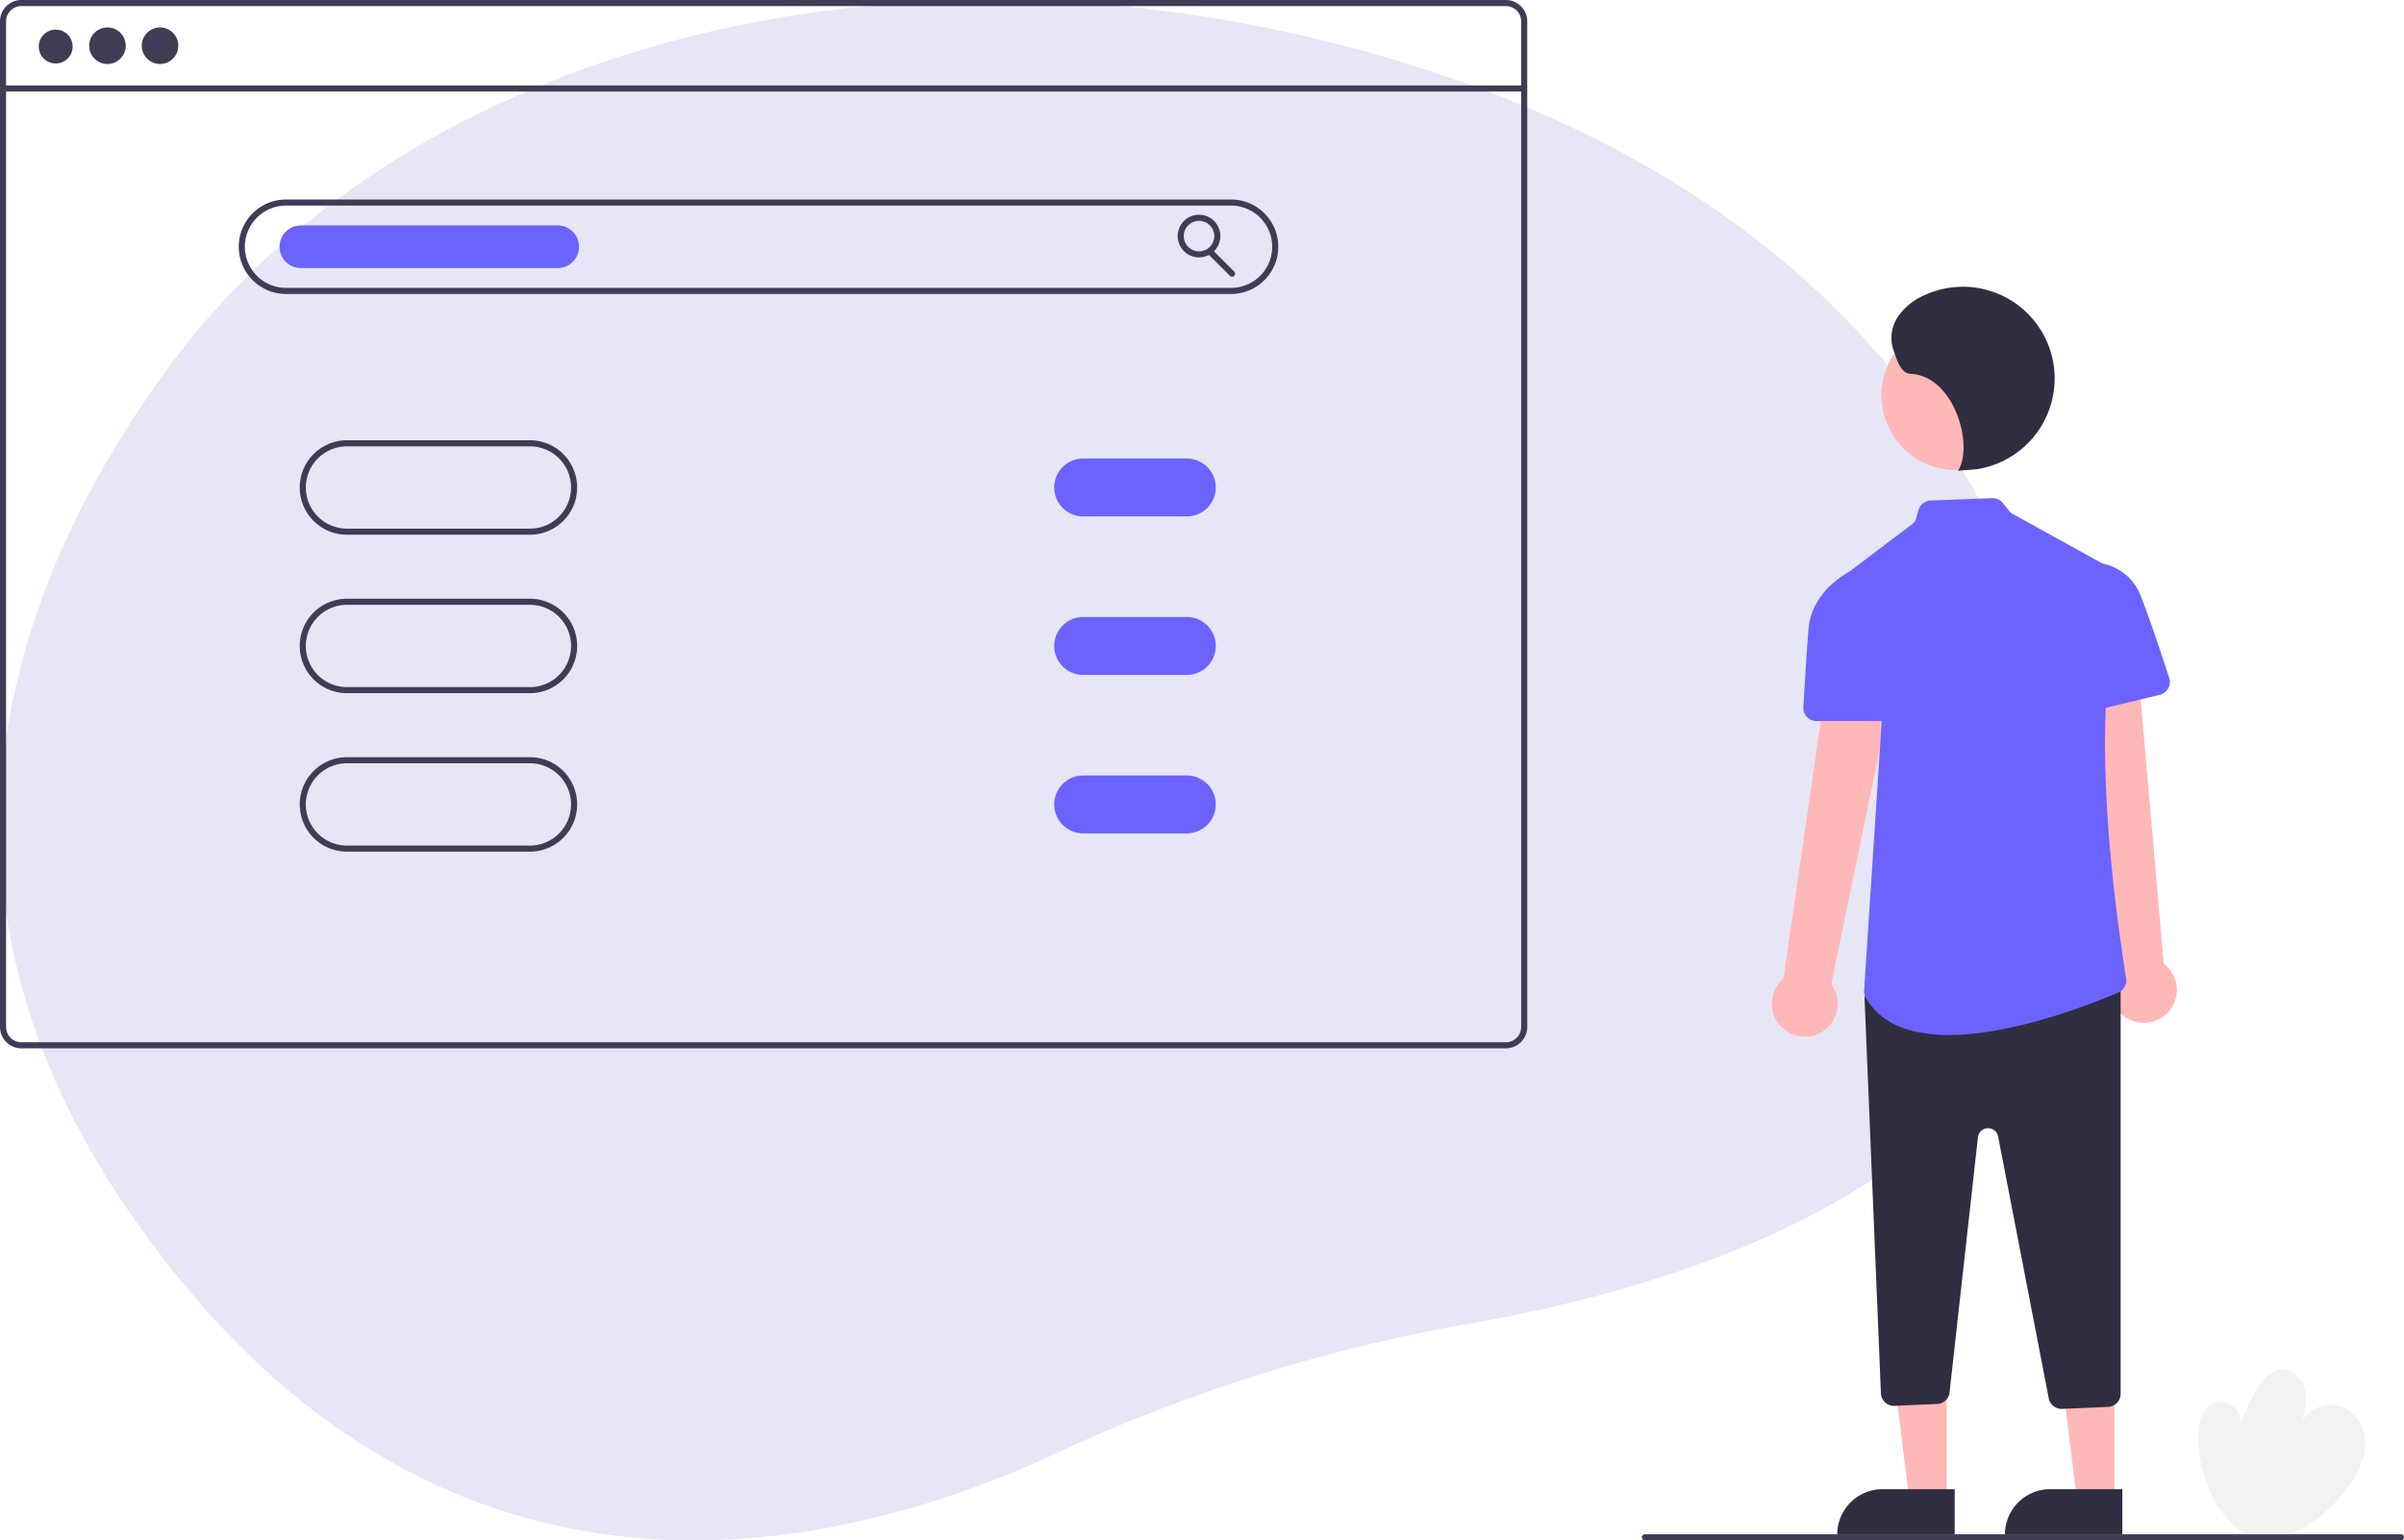
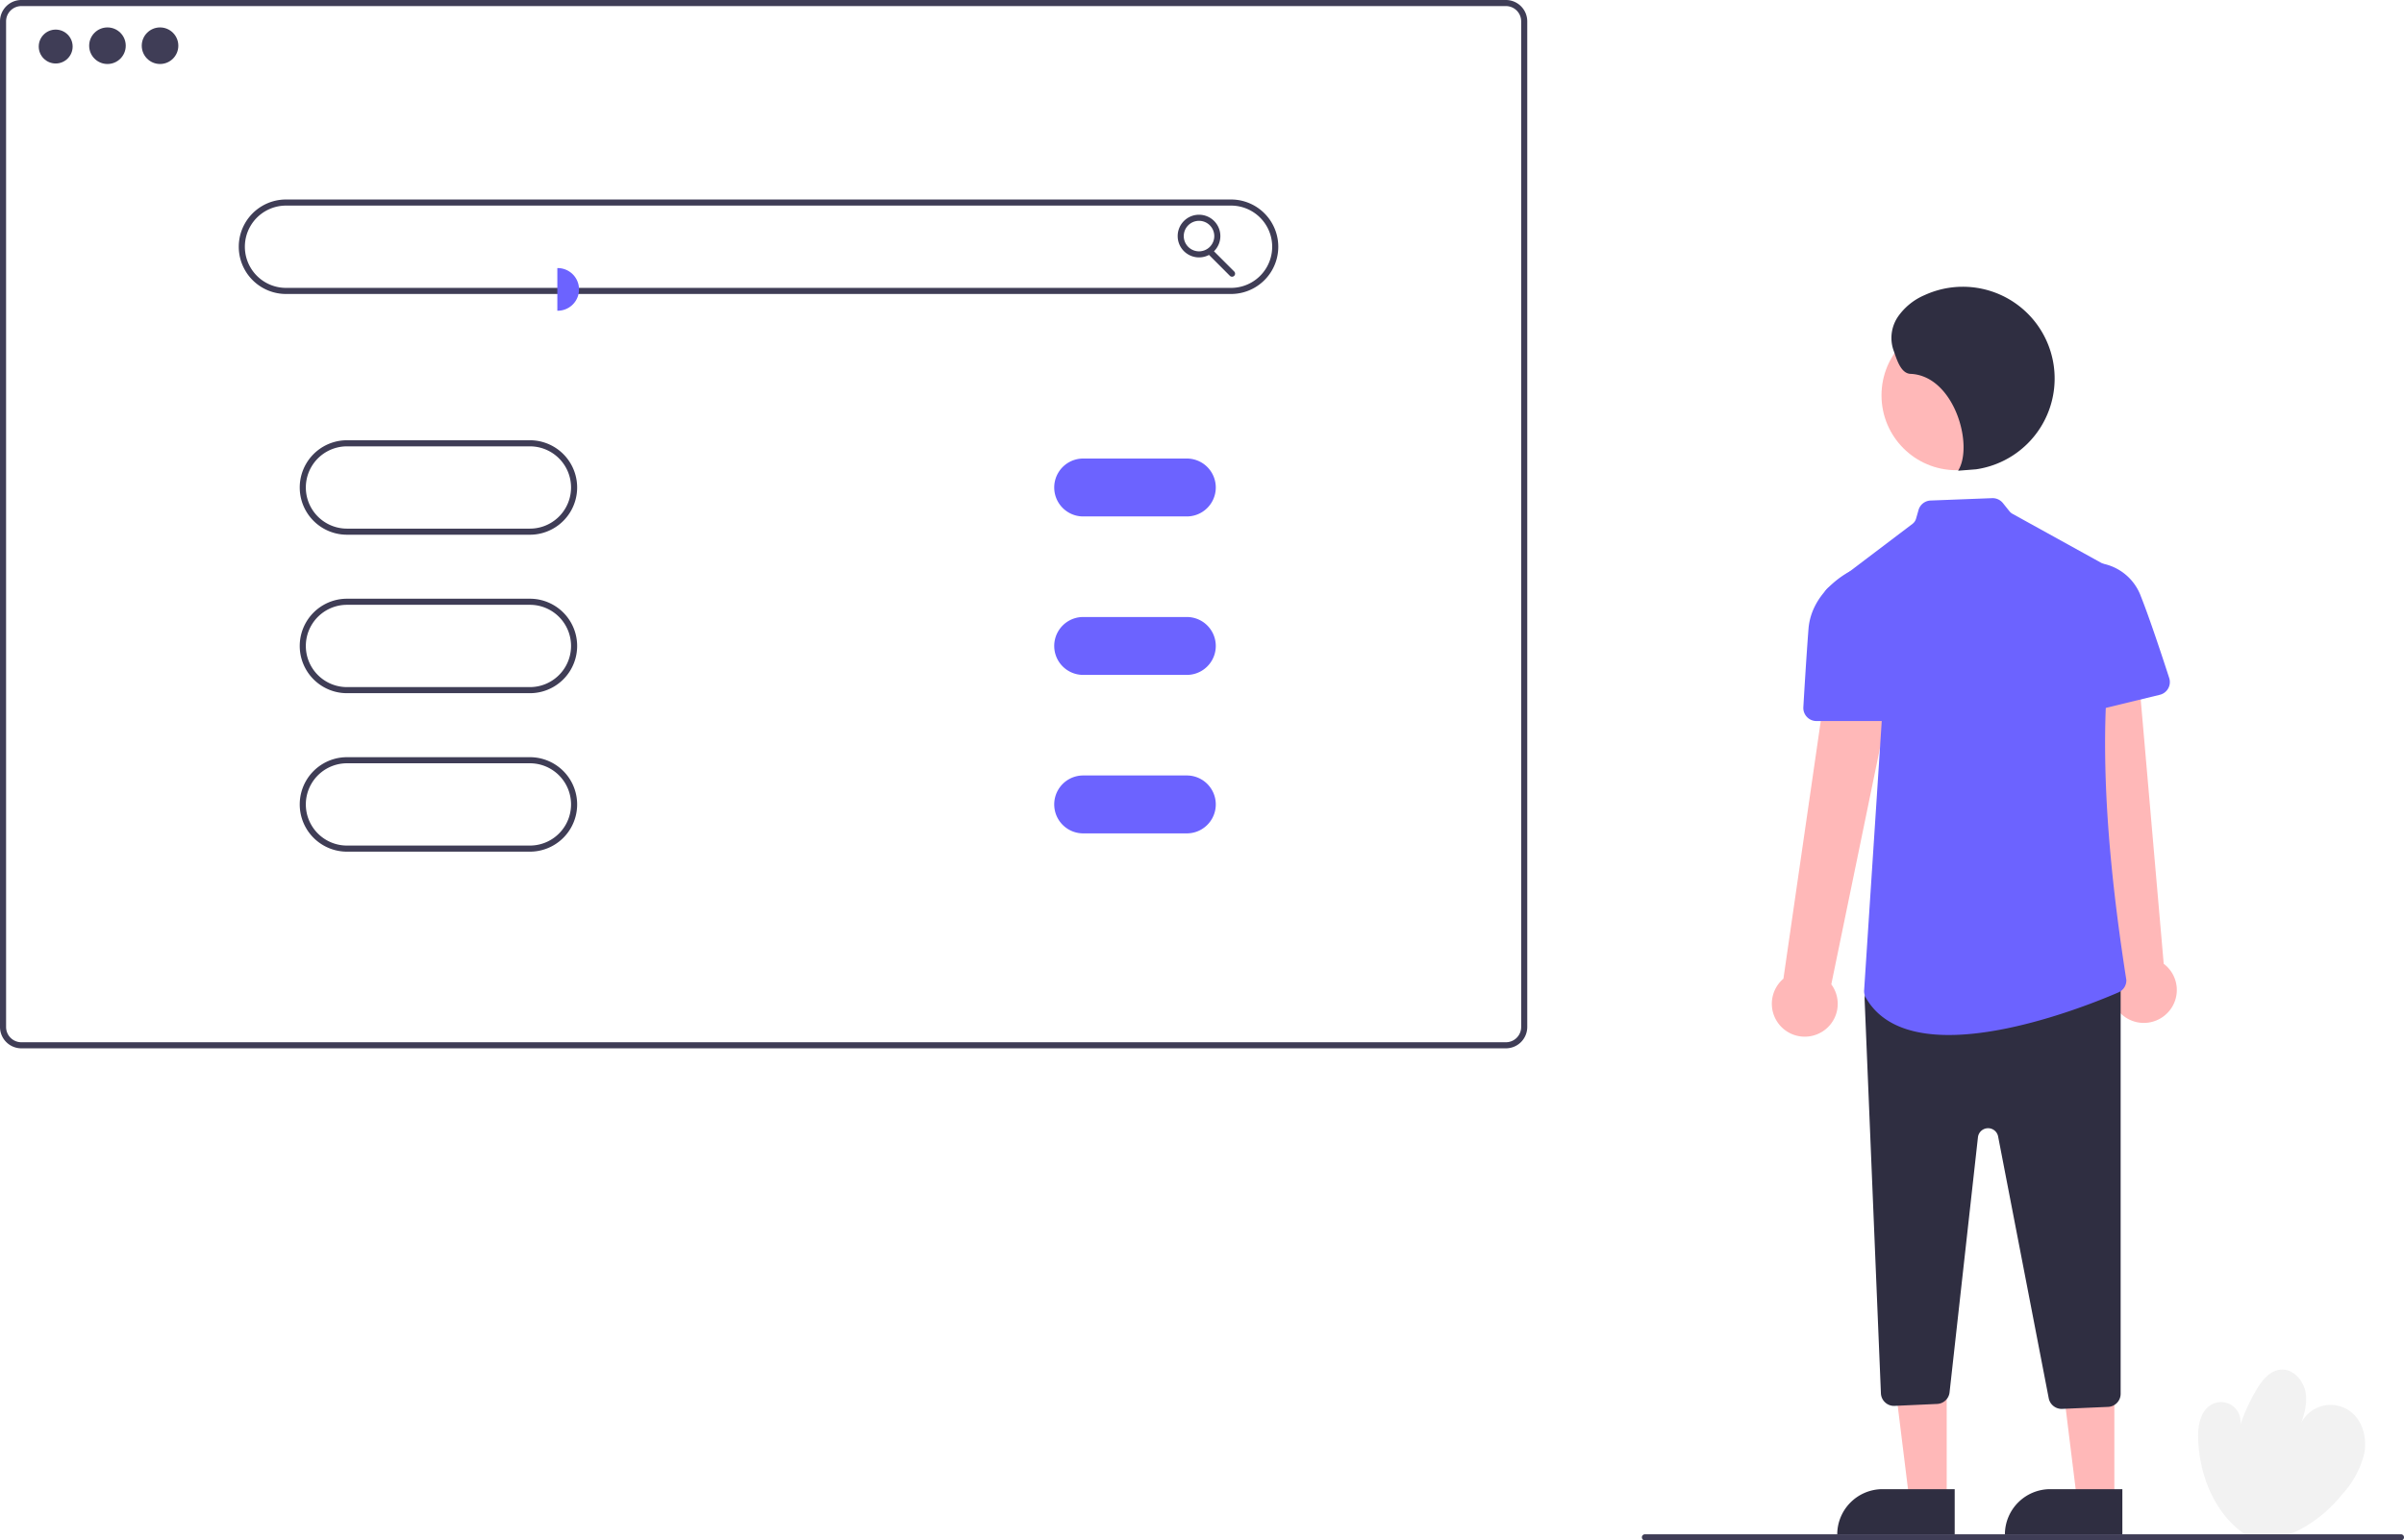
<svg xmlns="http://www.w3.org/2000/svg" width="425.463" height="272.704" viewBox="0 0 425.463 272.704">
  <g id="Group_312" data-name="Group 312" transform="translate(-1119.537 -5156)">
-     <path id="Path_637" data-name="Path 637" d="M40.6,79.3C82.271,21.317,170.294-2.2,256.863,23.129c45.766,13.392,89.892,40.226,111.761,92.185,39.092,92.882-42.986,122.546-96.656,132a290.239,290.239,0,0,0-72.73,22.706C159.053,288.832,87.926,305.5,34.291,227.146-4.584,170.356,12.846,117.924,40.6,79.3Z" transform="translate(1107.84 5142.99)" fill="#e7e6f6" />
    <g id="Group_275" data-name="Group 275" transform="translate(1119.537 5156)">
      <path id="Path_664" data-name="Path 664" d="M935.165,675.926c-5.512-3.688-8.288-10.7-8.4-17.334-.037-2.224.525-4.8,2.517-5.791a3.458,3.458,0,0,1,4.949,3.661,33.473,33.473,0,0,1,2.86-6.213c.985-1.666,2.367-3.4,4.3-3.559,2.238-.184,4.107,1.99,4.424,4.213s-.492,4.435-1.286,6.535a5.843,5.843,0,0,1,9.257-3.283c2.188,1.689,2.91,4.8,2.359,7.508a16.59,16.59,0,0,1-3.955,7.188,23.878,23.878,0,0,1-7.431,6.167,12.884,12.884,0,0,1-9.436,1.011Z" transform="translate(-537.74 -404.216)" fill="#f2f2f2" />
      <path id="Path_665" data-name="Path 665" d="M795.373,472.805a5.8,5.8,0,0,0,2.073-8.642l13.506-65.572-12.6-.166-9.379,64.74a5.827,5.827,0,0,0,6.4,9.64Z" transform="translate(-473.341 -289.898)" fill="#ffb8b8" />
      <path id="Path_666" data-name="Path 666" d="M900.663,465.478a5.8,5.8,0,0,0-.484-8.874l-5.8-66.7-12.124,3.443,9.518,64.72a5.827,5.827,0,0,0,8.892,7.407Z" transform="translate(-517.243 -285.976)" fill="#ffb8b8" />
      <path id="Path_667" data-name="Path 667" d="M630.26,470.381h-6.614L620.5,444.868h9.762Z" transform="translate(-285.732 -204.856)" fill="#ffb8b8" />
      <path id="Path_668" data-name="Path 668" d="M610.719,488.653h12.756v8.032H602.687A8.032,8.032,0,0,1,610.719,488.653Z" transform="translate(-277.53 -225.019)" fill="#2f2e41" />
      <path id="Path_669" data-name="Path 669" d="M685.26,470.381h-6.614L675.5,444.868h9.762Z" transform="translate(-311.059 -204.856)" fill="#ffb8b8" />
      <path id="Path_670" data-name="Path 670" d="M665.719,488.653h12.756v8.032H657.687A8.032,8.032,0,0,1,665.719,488.653Z" transform="translate(-302.857 -225.019)" fill="#2f2e41" />
      <circle id="Ellipse_103" data-name="Ellipse 103" cx="13.251" cy="13.251" r="13.251" transform="translate(332.991 56.741)" fill="#ffb8b8" />
      <path id="Path_671" data-name="Path 671" d="M852.232,594.429a2.338,2.338,0,0,1-2.283-1.883L840.991,546.2a1.807,1.807,0,0,0-3.57.144L832.4,591.487a2.312,2.312,0,0,1-2.2,2.064l-7.524.342a2.284,2.284,0,0,1-1.676-.608,2.307,2.307,0,0,1-.751-1.617l-2.885-69.737a2.309,2.309,0,0,1,.814-1.864l1.668-1.423a2.326,2.326,0,0,1,1.508-.556h39a2.326,2.326,0,0,1,2.323,2.323v71.34a2.319,2.319,0,0,1-2.222,2.321l-8.12.353Z" transform="translate(-487.362 -345.002)" fill="#2f2e41" />
      <path id="Path_672" data-name="Path 672" d="M826.034,455.774c-6.3,0-11.862-1.68-14.667-6.579a2.367,2.367,0,0,1-.316-1.334l3.525-53.885a1.807,1.807,0,0,0-.366-1.214l-9.891-12.969a2.322,2.322,0,0,1,.444-3.26L819.6,365.292a1.817,1.817,0,0,0,.646-.944l.432-1.513a2.319,2.319,0,0,1,2.145-1.684l10.888-.419a2.346,2.346,0,0,1,1.9.871l1.159,1.448a1.8,1.8,0,0,0,.537.453l18.208,10.062a2.328,2.328,0,0,1,1.2,2.009v.032l-.007.031c-4.245,17.7-4.006,40.067.751,70.4a2.322,2.322,0,0,1-1.392,2.192C852.13,449.937,837.785,455.774,826.034,455.774Z" transform="translate(-481.135 -272.541)" fill="#6c63ff" />
      <path id="Path_673" data-name="Path 673" d="M811.915,411.255H799.583a2.32,2.32,0,0,1-2.32-2.455c.184-3.142.546-9.117.908-13.829.522-6.781,7.166-10.118,7.232-10.151l.13-.064,4.485,2.847,4.174,20.873a2.324,2.324,0,0,1-2.278,2.779Z" transform="translate(-478.104 -283.604)" fill="#6c63ff" />
      <path id="Path_674" data-name="Path 674" d="M885.087,408.918a2.327,2.327,0,0,1-2.3-2.577l2.276-20.939,4.4-3.22.1.011a9.094,9.094,0,0,1,6.83,5.836c1.494,3.736,3.777,10.64,5,14.423a2.321,2.321,0,0,1-1.662,2.971l-14.086,3.426a2.351,2.351,0,0,1-.56.068Z" transform="translate(-517.483 -282.419)" fill="#6c63ff" />
      <path id="Path_675" data-name="Path 675" d="M837.956,323.933c2.834-4.484-.7-16.827-8.414-17.149-1.78-.074-2.464-2.665-3.068-4.34a6.684,6.684,0,0,1,.869-5.816,10.973,10.973,0,0,1,4.681-3.781,16.243,16.243,0,1,1,9.1,30.837Z" transform="translate(-491.413 -240.598)" fill="#2f2e41" />
      <path id="Path_676" data-name="Path 676" d="M472.216,197.268H209.474a3.781,3.781,0,0,0-3.777,3.777V379.084a3.781,3.781,0,0,0,3.777,3.777H472.216a3.781,3.781,0,0,0,3.777-3.777V201.045A3.781,3.781,0,0,0,472.216,197.268Zm2.7,181.816a2.7,2.7,0,0,1-2.7,2.7H209.474a2.7,2.7,0,0,1-2.7-2.7V201.045a2.7,2.7,0,0,1,2.7-2.7H472.216a2.7,2.7,0,0,1,2.7,2.7Z" transform="translate(-205.697 -197.268)" fill="#3f3d56" />
-       <rect id="Rectangle_280" data-name="Rectangle 280" width="269.217" height="1.079" transform="translate(0.54 15.128)" fill="#3f3d56" />
      <circle id="Ellipse_104" data-name="Ellipse 104" cx="3" cy="3" r="3" transform="translate(6.856 5.24)" fill="#3f3d56" />
      <circle id="Ellipse_105" data-name="Ellipse 105" cx="3.237" cy="3.237" r="3.237" transform="translate(15.781 4.856)" fill="#3f3d56" />
      <circle id="Ellipse_106" data-name="Ellipse 106" cx="3.237" cy="3.237" r="3.237" transform="translate(25.087 4.856)" fill="#3f3d56" />
      <path id="Path_677" data-name="Path 677" d="M459.635,279.457H292.386a8.362,8.362,0,0,1,0-16.725H459.635a8.362,8.362,0,0,1,0,16.725ZM292.386,263.811a7.283,7.283,0,0,0,0,14.567H459.635a7.283,7.283,0,0,0,0-14.567Z" transform="translate(-241.765 -227.413)" fill="#3f3d56" />
      <path id="Path_678" data-name="Path 678" d="M344.757,358.457H312.386a8.362,8.362,0,0,1,0-16.725h32.371a8.362,8.362,0,1,1,0,16.725Zm-32.371-15.646a7.283,7.283,0,0,0,0,14.567h32.371a7.283,7.283,0,1,0,0-14.567Z" transform="translate(-250.975 -263.792)" fill="#3f3d56" />
      <path id="Path_679" data-name="Path 679" d="M344.757,410.457H312.386a8.362,8.362,0,0,1,0-16.725h32.371a8.362,8.362,0,1,1,0,16.725Zm-32.371-15.646a7.283,7.283,0,0,0,0,14.567h32.371a7.283,7.283,0,1,0,0-14.567Z" transform="translate(-250.975 -287.737)" fill="#3f3d56" />
      <path id="Path_680" data-name="Path 680" d="M344.757,462.457H312.386a8.362,8.362,0,0,1,0-16.725h32.371a8.362,8.362,0,1,1,0,16.725Zm-32.371-15.646a7.283,7.283,0,0,0,0,14.567h32.371a7.283,7.283,0,1,0,0-14.567Z" transform="translate(-250.975 -311.682)" fill="#3f3d56" />
-       <path id="Path_681" data-name="Path 681" d="M346.62,278.785H301.3a3.777,3.777,0,1,1,0-7.553H346.62a3.777,3.777,0,1,1,0,7.553Z" transform="translate(-247.982 -231.327)" fill="#6c63ff" />
+       <path id="Path_681" data-name="Path 681" d="M346.62,278.785H301.3H346.62a3.777,3.777,0,1,1,0,7.553Z" transform="translate(-247.982 -231.327)" fill="#6c63ff" />
      <path id="Path_682" data-name="Path 682" d="M595.8,275.285a3.777,3.777,0,1,1,3.777-3.777A3.777,3.777,0,0,1,595.8,275.285Zm0-6.474a2.7,2.7,0,1,0,2.7,2.7A2.7,2.7,0,0,0,595.8,268.811Z" transform="translate(-383.596 -229.716)" fill="#3f3d56" />
      <path id="Path_683" data-name="Path 683" d="M606.156,283.909a.538.538,0,0,1-.381-.158l-3.791-3.791a.539.539,0,1,1,.763-.763l3.791,3.791a.539.539,0,0,1-.381.921Z" transform="translate(-388.109 -234.922)" fill="#3f3d56" />
      <path id="Path_684" data-name="Path 684" d="M574.993,357.983H556.649a5.125,5.125,0,0,1,0-10.251h18.343a5.125,5.125,0,0,1,0,10.251Z" transform="translate(-364.946 -266.555)" fill="#6c63ff" />
      <path id="Path_685" data-name="Path 685" d="M574.993,409.983H556.649a5.125,5.125,0,0,1,0-10.251h18.343a5.125,5.125,0,0,1,0,10.251Z" transform="translate(-364.946 -290.5)" fill="#6c63ff" />
      <path id="Path_686" data-name="Path 686" d="M574.993,461.983H556.649a5.125,5.125,0,0,1,0-10.251h18.343a5.125,5.125,0,0,1,0,10.251Z" transform="translate(-364.946 -314.445)" fill="#6c63ff" />
      <path id="Path_687" data-name="Path 687" d="M878.642,701.811h-133.8a.539.539,0,1,1,0-1.079h133.8a.539.539,0,0,1,0,1.079Z" transform="translate(-453.718 -429.107)" fill="#3f3d56" />
    </g>
  </g>
</svg>